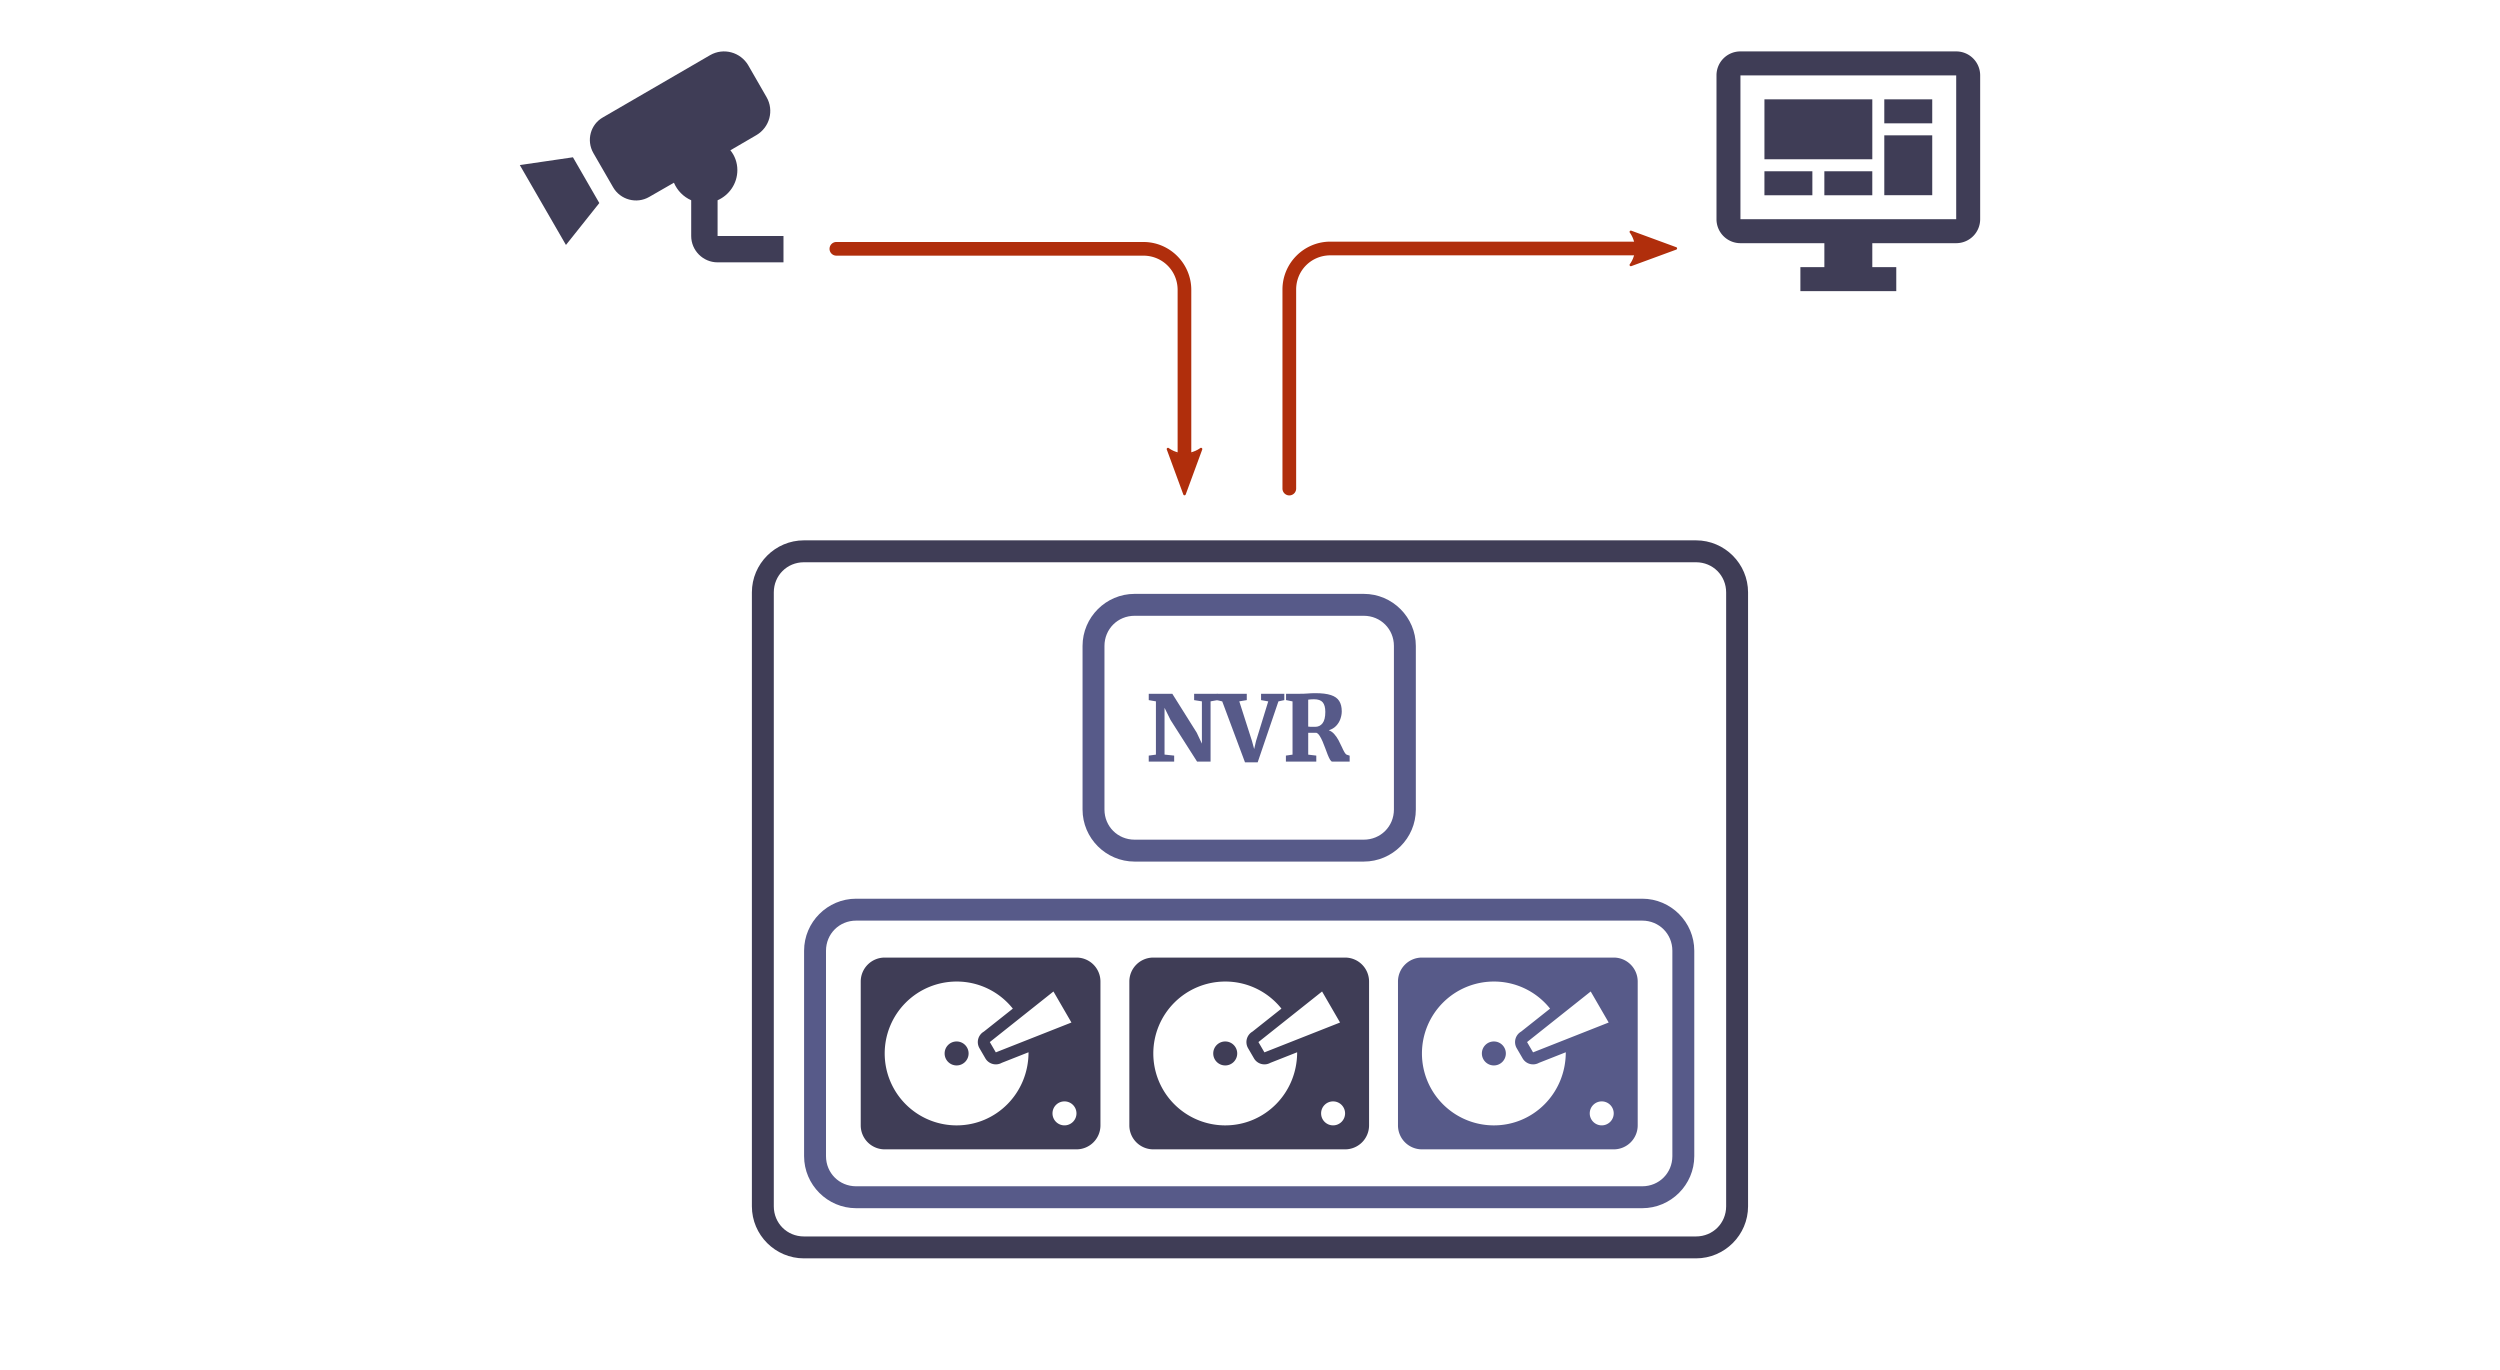
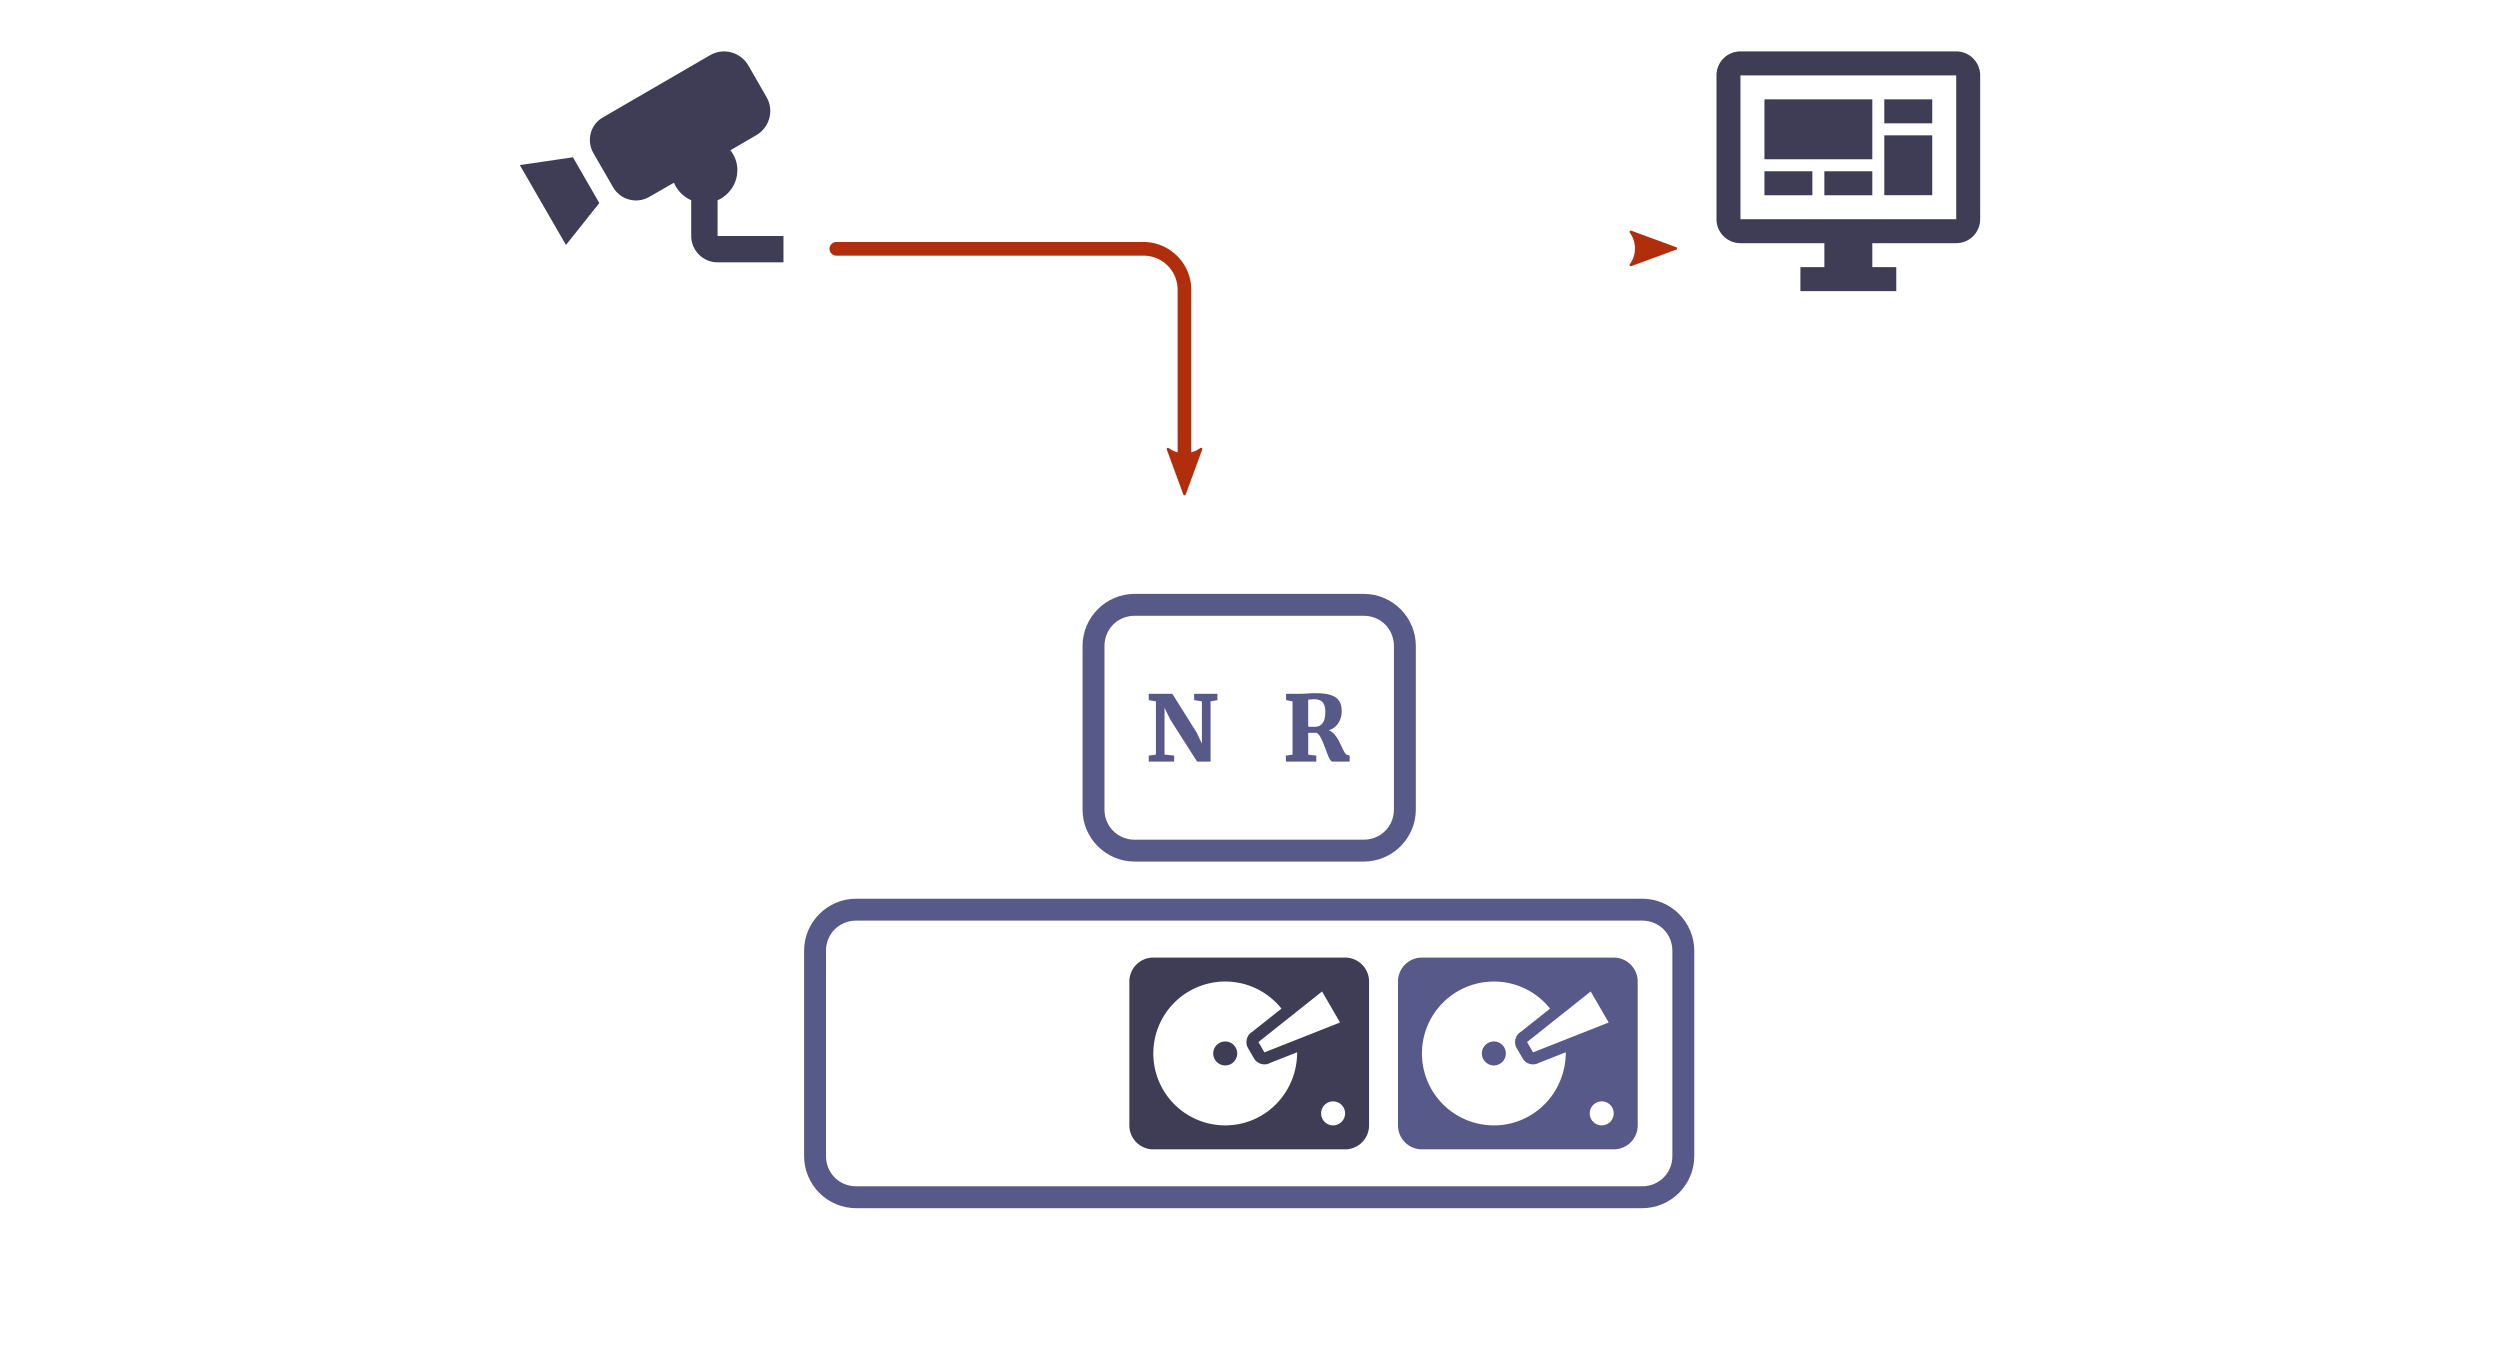
<svg xmlns="http://www.w3.org/2000/svg" width="730" height="400" version="1.1" viewBox="0 0 193.15 105.83">
  <g transform="translate(2.646 2.646)">
    <g transform="translate(3.882)">
-       <path d="m55.584 39.098c-2.213 0-4.021 1.808-4.021 4.021v47.432c0 2.213 1.808 4.021 4.021 4.021h68.922c2.213 0 4.021-1.808 4.021-4.021v-47.432c0-2.213-1.808-4.021-4.021-4.021zm0 1.693h68.922c1.304 0 2.328 1.024 2.328 2.328v47.432c0 1.304-1.024 2.328-2.328 2.328h-68.922c-1.304 0-2.328-1.024-2.328-2.328v-47.432c0-1.304 1.024-2.328 2.328-2.328z" color="#000000" fill="#3f3d56" stroke-linecap="round" stroke-linejoin="round" style="-inkscape-stroke:none;paint-order:markers stroke fill" />
      <g transform="translate(21.514 .451)" fill="#575a89">
        <path d="m59.617 42.783c-2.213 0-4.021 1.81-4.021 4.023v12.639c0 2.213 1.808 4.021 4.021 4.021h17.707c2.213 0 4.021-1.808 4.021-4.021v-12.639c0-2.213-1.808-4.023-4.021-4.023zm0 1.693h17.707c1.304 0 2.328 1.026 2.328 2.33v12.639c0 1.304-1.024 2.328-2.328 2.328h-17.707c-1.304 0-2.328-1.024-2.328-2.328v-12.639c0-1.304 1.024-2.33 2.328-2.33z" color="#000000" stroke-linecap="round" stroke-linejoin="round" style="-inkscape-stroke:none;paint-order:markers stroke fill" />
        <g stroke-width=".265" aria-label="NVR">
          <path d="m61.264 55.203v-4.117q-0.138-0.025-0.279-0.046-0.138-0.025-0.275-0.049v-0.49h1.82l1.887 3.006 0.399 0.847v-3.267l-0.6-0.095v-0.49h1.799v0.49l-0.529 0.095v4.657h-1.041l-2.053-3.221-0.462-0.935v3.612l0.744 0.078v0.466h-1.965v-0.466z" />
-           <path d="m65.973 50.991v-0.49h2.311v0.49l-0.579 0.095 0.981 3.066 0.169 0.621 0.145-0.624 0.942-3.059-0.554-0.099v-0.49h1.796v0.49l-0.455 0.099-1.602 4.706h-0.981l-1.757-4.706z" />
          <path d="m71.307 55.743v-0.466l0.512-0.074v-4.113l-0.501-0.102v-0.487h1.072q0.335 0 0.596-0.021 0.261-0.025 0.61-0.025 0.744 0 1.189 0.148 0.445 0.145 0.639 0.455 0.198 0.31 0.198 0.801 0 0.286-0.106 0.586-0.102 0.296-0.325 0.533-0.219 0.233-0.572 0.342 0.243 0.088 0.427 0.3 0.183 0.208 0.325 0.469 0.141 0.261 0.25 0.508 0.109 0.247 0.208 0.42 0.099 0.173 0.198 0.198l0.205 0.067v0.462h-1.337q-0.088 0-0.176-0.148-0.088-0.148-0.183-0.385-0.092-0.236-0.191-0.508t-0.208-0.526q-0.109-0.254-0.229-0.434-0.116-0.18-0.25-0.229h-0.628v1.69l0.624 0.074v0.466zm2.261-2.688q0.36 0 0.572-0.279 0.212-0.279 0.212-0.875 0-0.497-0.198-0.737-0.198-0.24-0.681-0.24-0.148 0-0.261 0.011-0.109 0.011-0.183 0.021v2.081q0.053 0.011 0.159 0.014 0.109 0.004 0.219 0.004 0.109 0 0.162 0z" />
        </g>
      </g>
      <g stroke-width=".926">
        <path d="m80.725 84.298v-11.113a1.852 1.852 0 0 1 1.852-1.852h14.817a1.852 1.852 0 0 1 1.852 1.852v11.113a1.852 1.852 0 0 1-1.852 1.852h-14.817a1.852 1.852 0 0 1-1.852-1.852m1.852-5.556a5.556 5.556 0 0 0 5.556 5.556c3.065 0 5.556-2.491 5.556-5.649l-2.065 0.815c-0.445 0.25-1.009 0.102-1.269-0.343l-0.463-0.796c-0.25-0.445-0.102-1.009 0.343-1.269l2.241-1.778c-1.019-1.278-2.584-2.093-4.343-2.093a5.556 5.556 0 0 0-5.556 5.556m4.63 0a0.926 0.926 0 0 1 0.926-0.926 0.926 0.926 0 0 1 0.926 0.926 0.926 0.926 0 0 1-0.926 0.926 0.926 0.926 0 0 1-0.926-0.926m8.334 4.63a0.926 0.926 0 0 0 0.926 0.926 0.926 0.926 0 0 0 0.926-0.926 0.926 0.926 0 0 0-0.926-0.926 0.926 0.926 0 0 0-0.926 0.926m-4.38-4.714 5.843-2.306-1.389-2.398-4.917 3.908z" fill="#3f3d56" />
        <path d="m101.48 84.298v-11.113a1.852 1.852 0 0 1 1.852-1.852h14.817a1.852 1.852 0 0 1 1.852 1.852v11.113a1.852 1.852 0 0 1-1.852 1.852h-14.817a1.852 1.852 0 0 1-1.852-1.852m1.852-5.556a5.556 5.556 0 0 0 5.556 5.556c3.065 0 5.556-2.491 5.556-5.649l-2.065 0.815c-0.445 0.25-1.009 0.102-1.269-0.343l-0.463-0.796c-0.25-0.445-0.102-1.009 0.343-1.269l2.241-1.778c-1.019-1.278-2.584-2.093-4.343-2.093a5.556 5.556 0 0 0-5.556 5.556m4.63 0a0.926 0.926 0 0 1 0.926-0.926 0.926 0.926 0 0 1 0.926 0.926 0.926 0.926 0 0 1-0.926 0.926 0.926 0.926 0 0 1-0.926-0.926m8.334 4.63a0.926 0.926 0 0 0 0.926 0.926 0.926 0.926 0 0 0 0.926-0.926 0.926 0.926 0 0 0-0.926-0.926 0.926 0.926 0 0 0-0.926 0.926m-4.38-4.714 5.843-2.306-1.389-2.398-4.917 3.908z" fill="#575a89" />
-         <path d="m59.972 84.298v-11.113a1.852 1.852 0 0 1 1.852-1.852h14.817a1.852 1.852 0 0 1 1.852 1.852v11.113a1.852 1.852 0 0 1-1.852 1.852h-14.817a1.852 1.852 0 0 1-1.852-1.852m1.852-5.556a5.556 5.556 0 0 0 5.556 5.556c3.065 0 5.556-2.491 5.556-5.649l-2.065 0.815c-0.445 0.25-1.009 0.102-1.269-0.343l-0.463-0.796c-0.25-0.445-0.102-1.009 0.343-1.269l2.241-1.778c-1.019-1.278-2.584-2.093-4.343-2.093a5.556 5.556 0 0 0-5.556 5.556m4.63 0a0.926 0.926 0 0 1 0.926-0.926 0.926 0.926 0 0 1 0.926 0.926 0.926 0.926 0 0 1-0.926 0.926 0.926 0.926 0 0 1-0.926-0.926m8.334 4.63a0.926 0.926 0 0 0 0.926 0.926 0.926 0.926 0 0 0 0.926-0.926 0.926 0.926 0 0 0-0.926-0.926 0.926 0.926 0 0 0-0.926 0.926m-4.38-4.714 5.843-2.306-1.389-2.398-4.917 3.908z" fill="#3f3d56" />
      </g>
      <path d="m59.617 66.785c-2.213 0-4.021 1.808-4.021 4.021v15.869c0 2.213 1.808 4.021 4.021 4.021h60.734c2.213 0 4.021-1.808 4.021-4.021v-15.869c0-2.213-1.808-4.021-4.021-4.021zm0 1.693h60.734c1.304 0 2.328 1.024 2.328 2.328v15.869c0 1.304-1.024 2.328-2.328 2.328h-60.734c-1.304 0-2.328-1.024-2.328-2.328v-15.869c0-1.304 1.024-2.328 2.328-2.328z" color="#000000" fill="#575a89" stroke-linecap="round" stroke-linejoin="round" style="-inkscape-stroke:none;paint-order:markers stroke fill" />
    </g>
    <path d="m41.62 9.503 2.037 3.535-2.577 3.239-3.565-6.173 4.105-0.601m11.175 6.081v-2.76c0.896-0.397 1.528-1.284 1.528-2.333 0-0.581-0.204-1.121-0.54-1.528l2.007-1.171c1.029-0.601 1.385-1.915 0.784-2.944l-1.406-2.445c-0.601-1.029-1.915-1.385-2.944-0.795l-8.282 4.808c-0.968 0.54-1.304 1.783-0.744 2.76l1.528 2.648c0.56 0.968 1.813 1.304 2.781 0.744l1.915-1.1c0.254 0.601 0.733 1.09 1.334 1.355v2.76c0 1.121 0.917 2.037 2.037 2.037h5.093v-2.037z" fill="#3f3d56" stroke-width="1.019" />
    <path d="m148.49 14.288v-11.112h-16.669v11.112h16.669m0-12.965a1.852 1.852 0 0 1 1.852 1.852v11.112a1.852 1.852 0 0 1-1.852 1.852h-6.482v1.852h1.852v1.852h-7.408v-1.852h1.852v-1.852h-6.482c-1.028 0-1.852-0.833-1.852-1.852v-11.112c0-1.028 0.824-1.852 1.852-1.852h16.669m-14.817 3.704h8.334v4.63h-8.334v-4.63m9.26 0h3.704v1.852h-3.704v-1.852m3.704 2.778v4.63h-3.704v-4.63h3.704m-12.965 2.778h3.704v1.852h-3.704v-1.852m4.63 0h3.704v1.852h-3.704z" fill="#3f3d56" stroke-width=".926" />
    <g fill="#b02e0c" fill-rule="evenodd" stroke-linejoin="round">
      <path d="m90.145 32.048-1.276 3.469-1.276-3.469c0.753 0.554 1.784 0.551 2.551 1e-6z" color="#000000" stroke-width=".198" style="-inkscape-stroke:none" />
      <path d="m90.168 31.951a0.099 0.099 0 0 0-0.08 0.016c-0.734 0.527-1.717 0.53-2.436 2e-3a0.099 0.099 0 0 0-0.152 0.113l1.275 3.469a0.099 0.099 0 0 0 0.188 0l1.275-3.469a0.099 0.099 0 0 0-0.07-0.131zm-2.412 0.248c0.695 0.403 1.524 0.403 2.228 0l-1.115 3.029z" color="#000000" style="-inkscape-stroke:none" />
    </g>
    <path d="m61.973 16.047a0.529 0.529 0 0 0-0.529 0.529 0.529 0.529 0 0 0 0.529 0.527h23.717c1.475 0 2.647 1.171 2.647 2.647v14.336a0.529 0.529 0 0 0 0.529 0.529 0.529 0.529 0 0 0 0.527-0.529v-14.336c0-2.043-1.66-3.703-3.703-3.703z" color="#000000" fill="#b02e0c" stroke-linecap="round" stroke-linejoin="round" style="-inkscape-stroke:none;paint-order:markers stroke fill" />
    <g fill="#b02e0c" fill-rule="evenodd" stroke-linejoin="round">
      <path d="m123.35 15.268 3.469 1.276-3.469 1.276c0.554-0.753 0.551-1.784 0-2.551z" color="#000000" stroke-width=".198" style="-inkscape-stroke:none" />
      <path d="m123.39 15.174a0.099 0.099 0 0 0-0.115 0.152c0.527 0.734 0.528 1.715 0 2.434a0.099 0.099 0 0 0 0.115 0.152l3.469-1.275a0.099 0.099 0 0 0 0-0.188zm0.115 0.256 3.031 1.113-3.031 1.115c0.404-0.695 0.402-1.524 0-2.228z" color="#000000" style="-inkscape-stroke:none" />
    </g>
-     <path d="m100.14 16.02c-2.043 0-3.703 1.66-3.703 3.703v15.375a0.529 0.529 0 0 0 0.529 0.529 0.529 0.529 0 0 0 0.529-0.529v-15.375c0-1.475 1.17-2.644 2.644-2.644h25.246a0.529 0.529 0 0 0 0.527-0.529 0.529 0.529 0 0 0-0.527-0.529z" color="#000000" fill="#b02e0c" stroke-linecap="round" stroke-linejoin="round" style="-inkscape-stroke:none;paint-order:markers stroke fill" />
  </g>
</svg>